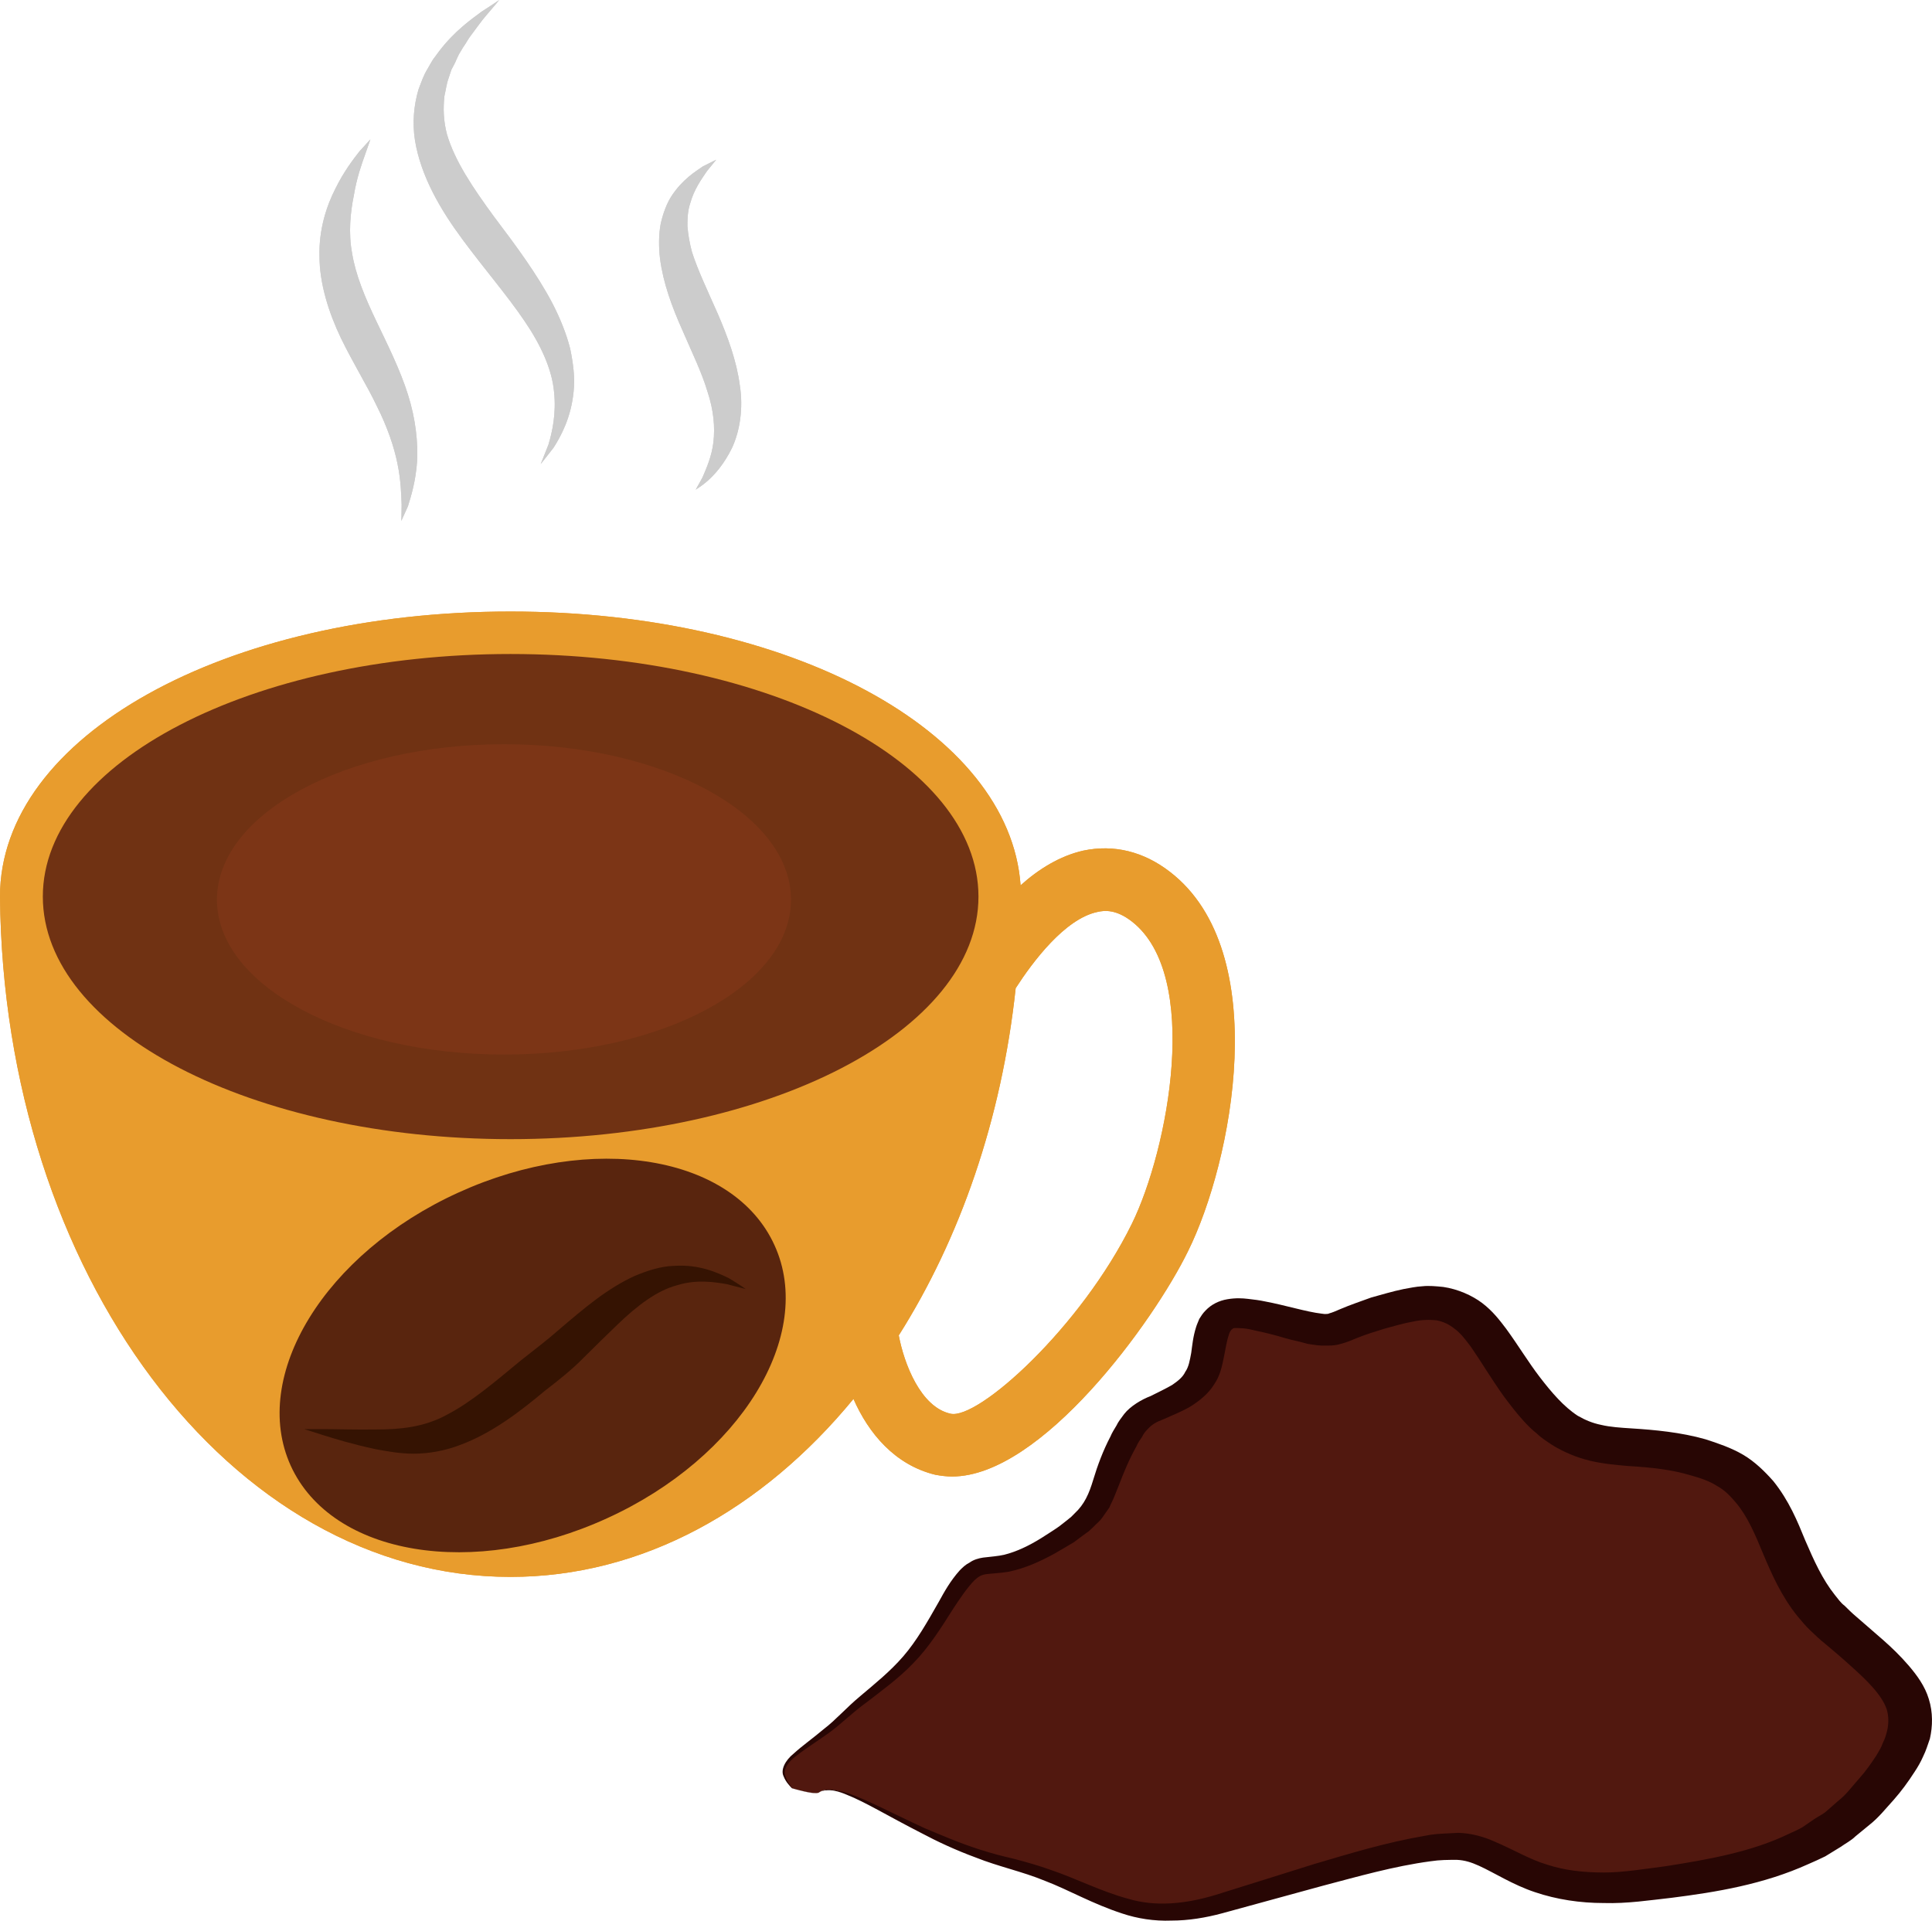
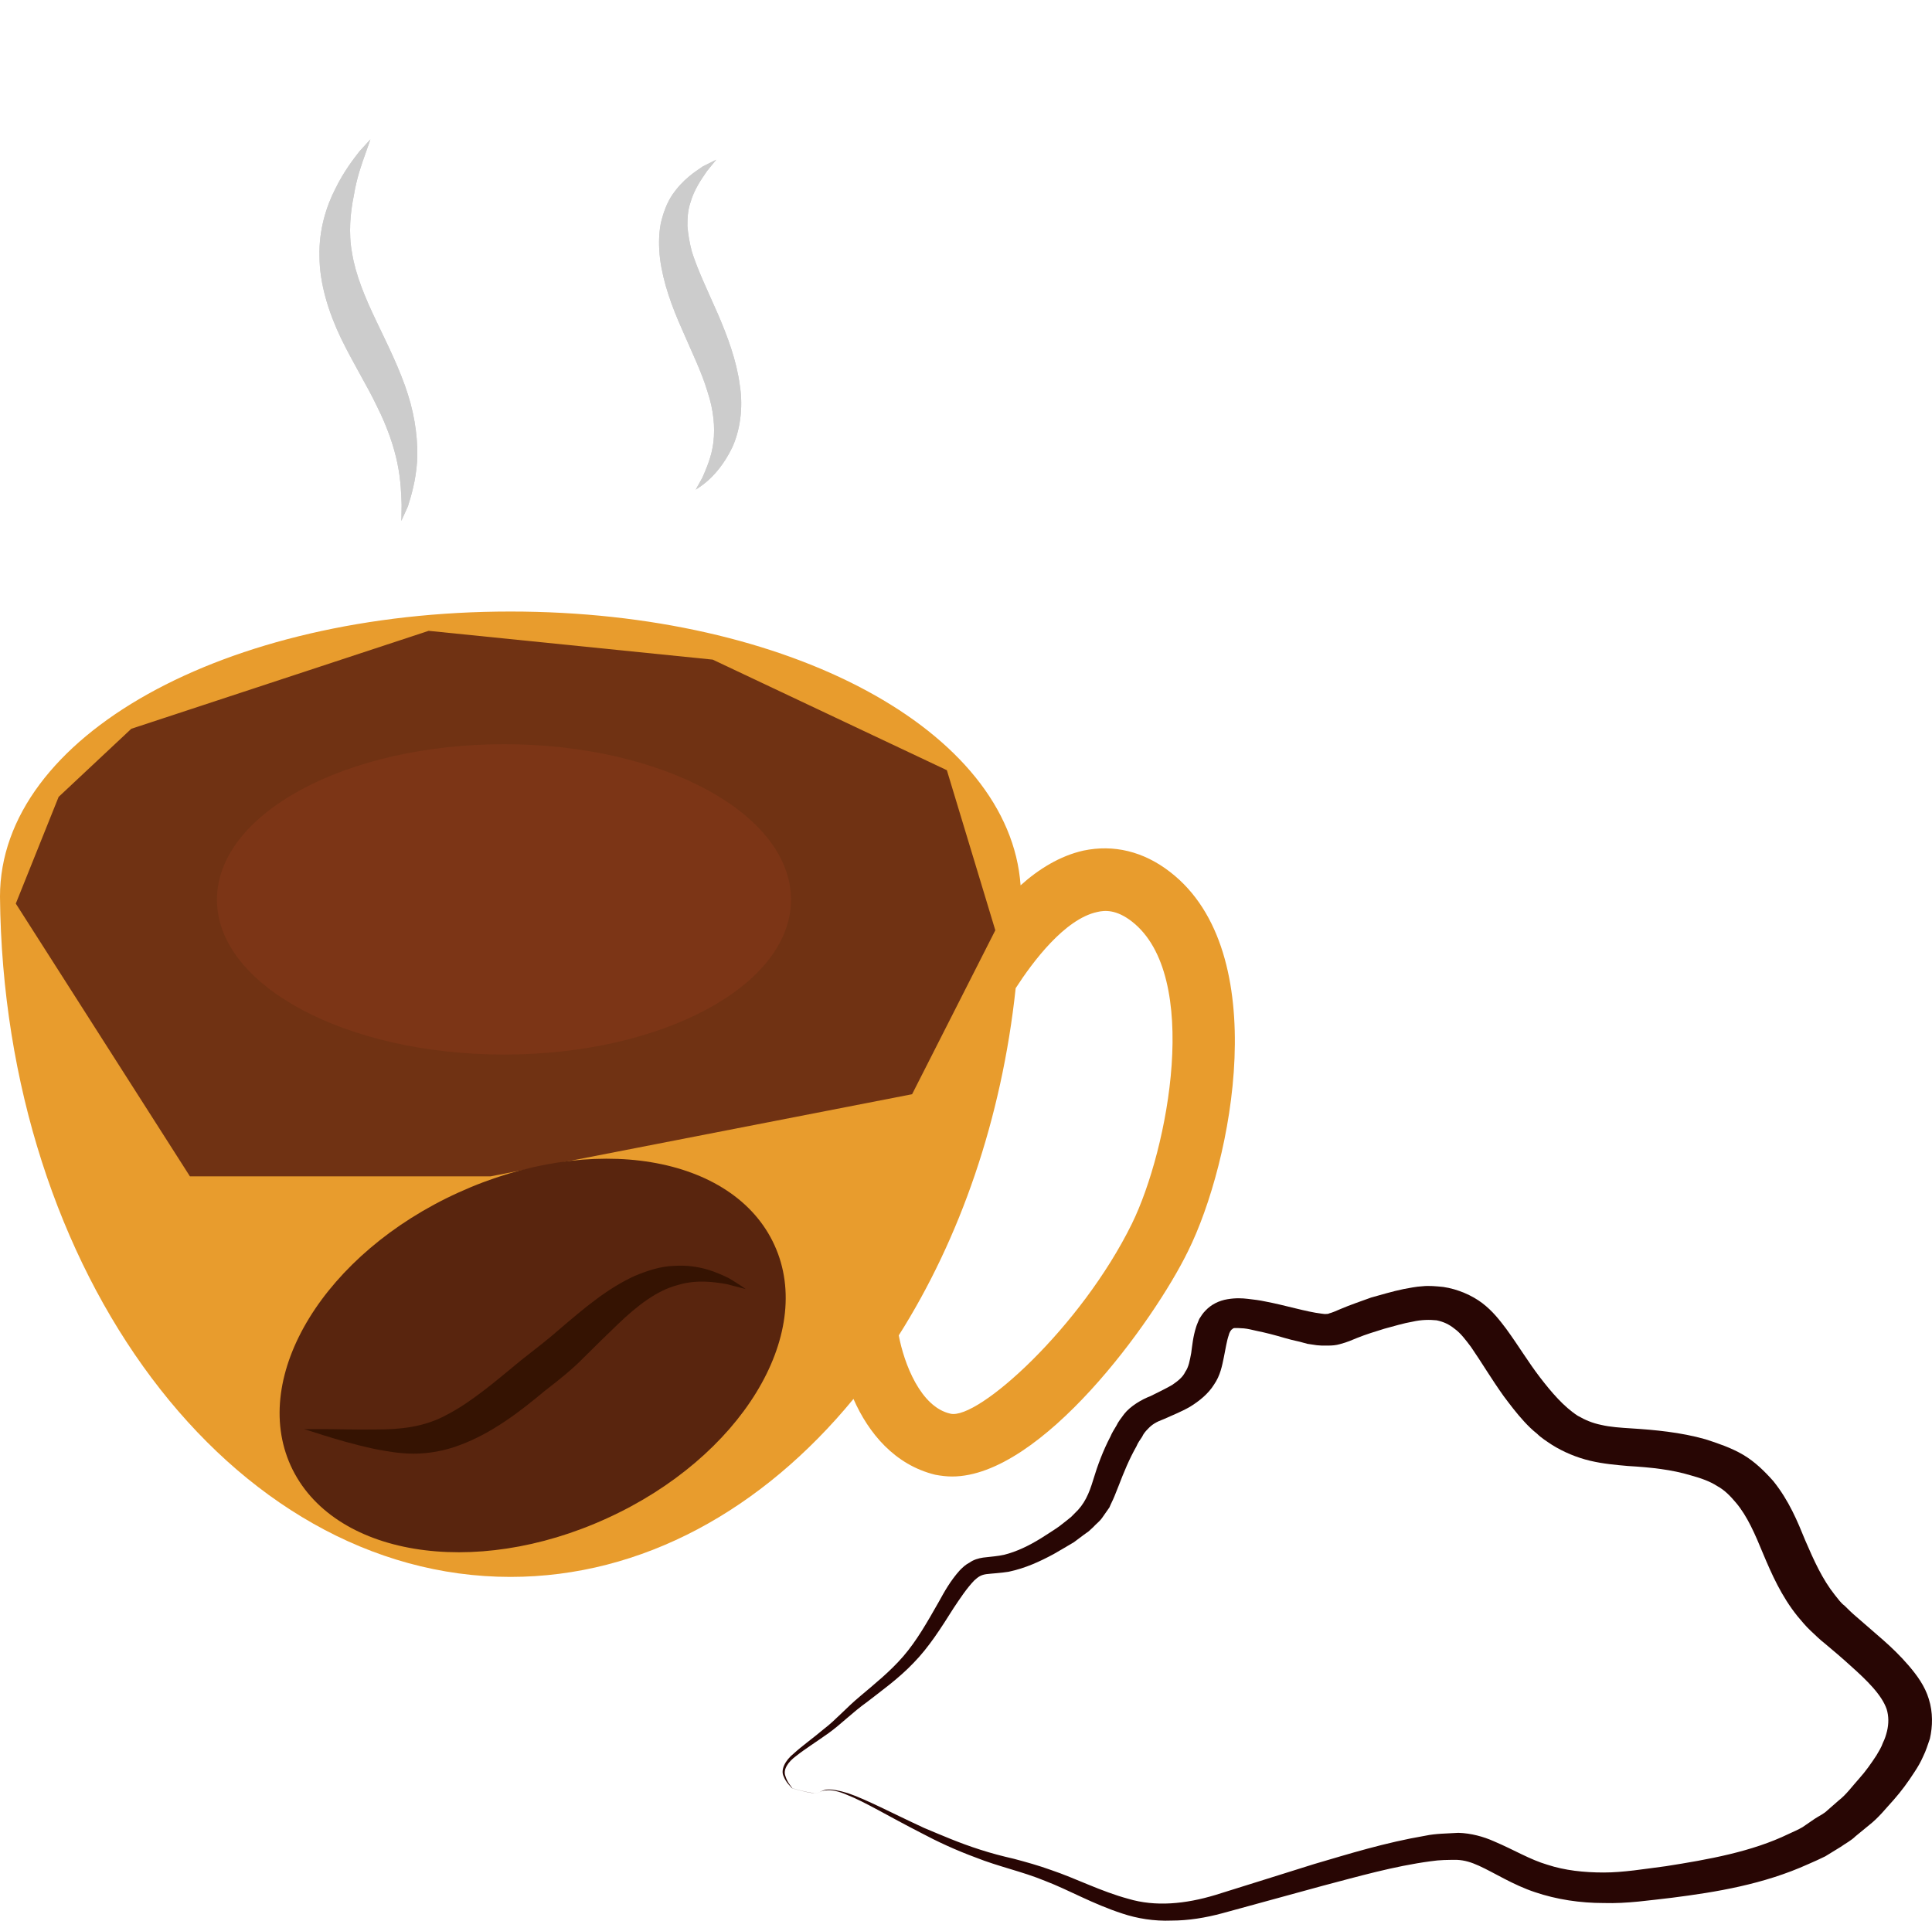
<svg xmlns="http://www.w3.org/2000/svg" id="svg44" viewBox="0 0 5503.019 5471.304" style="clip-rule:evenodd;fill-rule:evenodd;image-rendering:optimizeQuality;shape-rendering:geometricPrecision;text-rendering:geometricPrecision" version="1.1" height="54.713mm" width="55.03mm" xml:space="preserve">
  <defs id="defs4">
    <style id="style2" type="text/css">
   
    .fil1 {fill:#280604;fill-rule:nonzero}
    .fil10 {fill:#351302;fill-rule:nonzero}
    .fil0 {fill:#51180F;fill-rule:nonzero}
    .fil6 {fill:#59180E;fill-rule:nonzero}
    .fil9 {fill:#59250E;fill-rule:nonzero}
    .fil7 {fill:#703213;fill-rule:nonzero}
    .fil8 {fill:#7C3516;fill-rule:nonzero}
    .fil2 {fill:#843523;fill-rule:nonzero}
    .fil3 {fill:#96442D;fill-rule:nonzero}
    .fil5 {fill:#CCCCCC;fill-rule:nonzero}
    .fil4 {fill:#E89C2D;fill-rule:nonzero}
   
  </style>
  </defs>
  <g transform="translate(-7785,-11805)" id="Vrstva_x0020_1">
-     <path style="fill:#51180f;fill-rule:nonzero" id="path7" d="m 10118,16911 c 63,-48 278,135 537,200 258,65 336,195 607,117 271,-78 544,-170 679,-163 136,7 188,150 520,111 332,-39 529,-90 690,-299 160,-208 43,-285 -139,-442 -181,-155 -132,-389 -354,-467 -222,-79 -345,13 -493,-156 -148,-169 -161,-338 -382,-286 -222,52 -160,91 -308,52 -149,-39 -210,-52 -234,13 -25,65 0,143 -100,195 -98,52 -110,26 -172,156 -62,130 -24,169 -209,273 -186,103 -173,-25 -284,169 -111,194 -179,208 -290,311 -111,105 -219,126 -145,204 0,0 67,20 77,12 z" class="fil0" />
    <path style="fill:#280604;fill-rule:nonzero" id="path9" d="m 10118,16911 c 0,0 -2,2 -12,2 -11,0 -30,-4 -65,-14 -5,-6 -17,-16 -24,-34 -9,-18 4,-45 29,-65 24,-22 54,-43 86,-70 33,-25 63,-60 104,-94 40,-34 84,-69 122,-113 38,-44 68,-97 101,-155 16,-29 33,-60 60,-90 8,-8 16,-16 28,-22 11,-8 25,-12 38,-14 25,-3 42,-4 60,-8 36,-9 71,-26 105,-47 17,-11 35,-22 52,-34 l 23,-18 11,-9 10,-10 c 28,-26 41,-56 53,-96 12,-40 28,-83 49,-123 4,-10 11,-21 17,-31 5,-11 14,-22 22,-33 18,-23 51,-42 75,-51 22,-11 45,-22 62,-32 16,-11 30,-22 37,-37 10,-14 13,-33 17,-54 3,-21 5,-46 14,-74 2,-7 6,-15 9,-23 5,-8 10,-16 18,-24 16,-17 38,-28 62,-32 24,-4 42,-3 59,-1 18,2 33,4 47,7 59,11 119,30 162,35 l 8,1 c 2,0 3,0 5,0 3,0 6,0 10,-2 5,-1 20,-7 31,-12 28,-12 58,-22 88,-33 30,-8 58,-17 92,-24 17,-3 35,-7 54,-8 18,-2 39,0 59,2 41,6 82,24 111,46 30,23 49,48 68,73 35,48 63,95 96,138 33,43 68,84 108,110 21,12 42,21 67,26 25,6 55,8 87,10 64,4 140,11 210,31 34,11 73,24 107,44 34,20 62,48 86,75 45,56 69,115 91,169 25,58 49,111 84,155 9,11 17,23 28,31 10,10 20,20 33,31 25,22 51,44 76,66 25,22 50,46 74,74 23,27 46,58 57,95 12,38 11,78 3,113 -6,17 -11,34 -19,50 -7,16 -15,30 -25,45 -18,28 -37,54 -59,79 -23,25 -42,50 -70,72 l -39,32 c -12,12 -28,20 -42,30 l -44,27 c -16,8 -32,15 -48,22 -128,58 -263,80 -389,96 -63,7 -127,17 -194,15 -67,0 -134,-10 -196,-31 -63,-21 -115,-55 -159,-75 -22,-10 -41,-16 -63,-17 -25,0 -49,0 -75,4 -105,14 -209,44 -308,70 -99,27 -194,53 -285,78 -48,13 -97,21 -145,21 -50,2 -98,-6 -140,-20 -86,-28 -152,-67 -220,-93 -34,-14 -67,-24 -100,-34 -33,-10 -66,-20 -96,-32 -60,-22 -113,-47 -158,-71 -92,-47 -159,-88 -210,-108 -25,-11 -46,-15 -60,-13 -15,1 -20,7 -20,6 0,1 5,-5 20,-8 14,-2 36,2 62,10 53,18 124,56 217,99 48,20 100,43 160,62 31,10 61,18 96,26 34,9 70,19 106,32 71,24 142,61 220,82 77,23 162,15 248,-11 89,-28 183,-57 281,-88 99,-29 201,-61 318,-81 28,-6 61,-6 93,-8 36,1 72,11 101,24 59,25 102,52 153,67 49,16 103,22 160,22 56,0 115,-10 177,-18 121,-19 245,-41 350,-92 13,-6 27,-12 39,-19 l 35,-24 c 12,-8 26,-14 36,-24 l 32,-28 c 22,-17 39,-41 58,-62 19,-21 35,-44 50,-67 7,-12 14,-23 18,-35 6,-12 9,-22 12,-34 5,-21 5,-42 -1,-62 -14,-41 -56,-82 -103,-124 -24,-22 -49,-43 -74,-64 -12,-9 -26,-23 -40,-36 -14,-13 -25,-27 -37,-41 -46,-57 -74,-121 -98,-178 -23,-56 -45,-107 -77,-145 -16,-19 -32,-36 -54,-48 -20,-13 -45,-22 -74,-30 -56,-17 -114,-23 -180,-27 -34,-3 -70,-6 -108,-15 -38,-9 -76,-25 -108,-45 -15,-10 -31,-20 -43,-32 -14,-11 -26,-23 -37,-35 -22,-24 -40,-48 -58,-72 -35,-49 -64,-98 -93,-140 -15,-20 -30,-40 -47,-52 -16,-13 -32,-20 -51,-24 -20,-2 -43,-2 -69,4 -24,4 -54,13 -80,20 -26,8 -52,16 -77,26 -15,6 -27,12 -50,18 -10,3 -22,4 -33,4 h -18 l -14,-1 -27,-4 -22,-6 c -15,-3 -30,-7 -44,-11 -27,-8 -54,-15 -79,-20 -13,-3 -25,-6 -36,-7 -11,-1 -22,-1 -26,-1 -4,0 -6,2 -8,4 -2,0 -2,3 -4,4 -2,4 -4,7 -5,12 -6,17 -9,39 -14,63 -5,24 -10,52 -28,78 -16,26 -42,47 -68,63 -26,15 -50,24 -74,35 -24,9 -35,16 -47,29 -6,6 -12,13 -16,22 -6,9 -12,17 -16,27 -21,37 -36,74 -51,113 -4,10 -8,20 -12,30 -4,10 -10,21 -14,31 -7,10 -14,20 -21,30 -7,10 -17,17 -25,26 l -13,12 -14,10 -28,21 c -20,12 -39,23 -58,34 -39,21 -80,40 -127,50 -23,4 -48,5 -64,7 -15,2 -23,7 -35,18 -22,23 -41,52 -59,79 -36,57 -70,111 -114,156 -43,45 -91,79 -132,111 -42,30 -75,64 -110,89 -35,25 -67,45 -91,64 -25,18 -39,40 -32,58 5,17 15,28 20,35 34,10 53,13 64,14 10,0 12,-2 12,-2 z" class="fil1" />
    <polygon style="fill:#843523;fill-rule:nonzero" id="polygon11" points="7952,14075 8159,13881 9006,13602 9815,13684 10482,13999 10620,14455 10383,14922 9182,15156 8326,15156 7830,14379 " class="fil2" />
    <path style="fill:#96442d;fill-rule:nonzero" id="path13" d="m 10038,14368 c 0,244 -366,441 -817,441 -452,0 -818,-197 -818,-441 0,-245 366,-443 818,-443 451,0 817,198 817,443 z" class="fil3" />
    <path style="fill:#e89c2d;fill-rule:nonzero" id="path15" d="m 11009,15291 c -145,295 -439,560 -517,541 -85,-19 -132,-143 -147,-223 174,-275 293,-615 333,-989 49,-76 140,-197 232,-217 21,-5 54,-8 99,27 198,154 104,649 0,861 z m -1770,-241 c -736,0 -1332,-309 -1332,-691 0,-382 596,-691 1332,-691 737,0 1333,309 1333,691 0,382 -596,691 -1333,691 z m 1879,-761 c -76,-59 -161,-79 -247,-61 -67,15 -128,53 -179,99 -31,-440 -657,-780 -1453,-780 -815,0 -1454,356 -1454,812 10,1073 657,1938 1454,1938 376,0 718,-192 977,-507 43,98 118,188 233,216 16,3 32,5 48,5 254,0 574,-441 672,-642 126,-254 244,-852 -51,-1080 z" class="fil4" />
    <path style="fill:#cccccc;fill-rule:nonzero" id="path17" d="m 8840,12202 c 0,0 -5,15 -15,43 -10,28 -24,67 -32,116 -10,49 -16,107 -5,166 10,61 36,124 69,193 33,69 68,139 90,209 22,69 29,137 26,191 -4,56 -17,98 -26,127 -12,27 -19,42 -19,42 0,0 1,-16 1,-46 -1,-28 -2,-70 -12,-118 -10,-49 -29,-104 -58,-162 -28,-59 -67,-121 -103,-195 -35,-73 -61,-156 -61,-233 -2,-76 20,-143 45,-192 24,-49 51,-84 69,-107 20,-22 31,-34 31,-34 z" class="fil5" />
-     <path style="fill:#cccccc;fill-rule:nonzero" id="path19" d="m 9207,11805 c 0,0 -13,16 -38,45 -13,15 -26,34 -42,55 -8,10 -15,24 -23,35 -4,7 -8,13 -12,20 -3,7 -7,14 -10,22 -3,6 -7,14 -11,21 -3,8 -5,16 -8,24 -6,16 -8,34 -12,51 -4,35 -3,71 7,109 22,76 74,153 134,235 62,82 123,164 167,248 22,43 39,85 50,128 9,43 14,84 10,121 -7,75 -36,128 -57,161 -24,31 -37,47 -37,47 0,0 8,-19 22,-55 11,-36 23,-90 16,-152 -6,-63 -37,-132 -85,-202 -48,-71 -112,-145 -175,-230 -63,-85 -119,-180 -136,-283 -8,-51 -3,-101 10,-145 8,-21 15,-42 26,-59 5,-9 10,-18 15,-26 6,-8 11,-15 17,-23 44,-58 91,-91 122,-114 33,-21 50,-33 50,-33 z" class="fil5" />
    <path style="fill:#cccccc;fill-rule:nonzero" id="path21" d="m 9825,12260 c 0,0 -10,12 -26,32 -15,22 -37,52 -48,92 -7,20 -8,43 -8,65 2,24 6,48 13,74 17,53 45,111 74,177 28,65 53,133 62,201 11,67 0,133 -22,180 -46,94 -107,118 -104,120 0,0 7,-13 20,-36 10,-24 26,-58 31,-100 5,-43 1,-91 -17,-145 -16,-54 -44,-111 -72,-176 -29,-65 -54,-133 -63,-202 -4,-35 -4,-68 2,-100 7,-31 18,-60 33,-82 30,-44 65,-66 87,-81 24,-12 38,-19 38,-19 z" class="fil5" />
    <path style="fill:#843523;fill-rule:nonzero" id="path23" d="m 9491,16105 c -351,160 -723,98 -830,-138 -108,-237 89,-558 439,-718 351,-160 723,-97 831,138 107,236 -90,558 -440,718 z" class="fil2" />
    <path style="fill:#59180e;fill-rule:nonzero" id="path25" d="m 8695,15870 c 0,0 19,0 52,0 34,0 83,2 141,0 58,-1 122,-8 181,-40 61,-32 123,-86 194,-143 35,-29 67,-53 99,-81 32,-27 64,-54 97,-78 33,-24 67,-46 102,-62 36,-15 71,-25 105,-26 66,-4 115,19 144,34 30,18 44,29 44,29 0,0 -18,-4 -50,-12 -32,-6 -79,-12 -129,4 -51,14 -102,53 -156,105 -27,27 -55,55 -86,85 -30,30 -67,60 -101,88 -69,57 -142,112 -225,143 -42,15 -85,22 -123,21 -38,1 -72,-6 -102,-12 -60,-12 -105,-28 -137,-38 -32,-10 -50,-17 -50,-17 z" class="fil6" />
    <polygon style="fill:#703213;fill-rule:nonzero" id="polygon27" points="7952,14075 8159,13881 9006,13602 9815,13684 10482,13999 10620,14455 10383,14922 9182,15156 8326,15156 7830,14379 " class="fil7" />
    <path style="fill:#7c3516;fill-rule:nonzero" id="path29" d="m 10038,14368 c 0,244 -366,441 -817,441 -452,0 -818,-197 -818,-441 0,-245 366,-443 818,-443 451,0 817,198 817,443 z" class="fil8" />
-     <path style="fill:#e89c2d;fill-rule:nonzero" id="path31" d="m 11009,15291 c -145,295 -439,560 -517,541 -85,-19 -132,-143 -147,-223 174,-275 293,-615 333,-989 49,-76 140,-197 232,-217 21,-5 54,-8 99,27 198,154 104,649 0,861 z m -1770,-241 c -736,0 -1332,-309 -1332,-691 0,-382 596,-691 1332,-691 737,0 1333,309 1333,691 0,382 -596,691 -1333,691 z m 1879,-761 c -76,-59 -161,-79 -247,-61 -67,15 -128,53 -179,99 -31,-440 -657,-780 -1453,-780 -815,0 -1454,356 -1454,812 10,1073 657,1938 1454,1938 376,0 718,-192 977,-507 43,98 118,188 233,216 16,3 32,5 48,5 254,0 574,-441 672,-642 126,-254 244,-852 -51,-1080 z" class="fil4" />
    <path style="fill:#cccccc;fill-rule:nonzero" id="path33" d="m 8840,12202 c 0,0 -5,15 -15,43 -10,28 -24,67 -32,116 -10,49 -16,107 -5,166 10,61 36,124 69,193 33,69 68,139 90,209 22,69 29,137 26,191 -4,56 -17,98 -26,127 -12,27 -19,42 -19,42 0,0 1,-16 1,-46 -1,-28 -2,-70 -12,-118 -10,-49 -29,-104 -58,-162 -28,-59 -67,-121 -103,-195 -35,-73 -61,-156 -61,-233 -2,-76 20,-143 45,-192 24,-49 51,-84 69,-107 20,-22 31,-34 31,-34 z" class="fil5" />
-     <path style="fill:#cccccc;fill-rule:nonzero" id="path35" d="m 9207,11805 c 0,0 -13,16 -38,45 -13,15 -26,34 -42,55 -8,10 -15,24 -23,35 -4,7 -8,13 -12,20 -3,7 -7,14 -10,22 -3,6 -7,14 -11,21 -3,8 -5,16 -8,24 -6,16 -8,34 -12,51 -4,35 -3,71 7,109 22,76 74,153 134,235 62,82 123,164 167,248 22,43 39,85 50,128 9,43 14,84 10,121 -7,75 -36,128 -57,161 -24,31 -37,47 -37,47 0,0 8,-19 22,-55 11,-36 23,-90 16,-152 -6,-63 -37,-132 -85,-202 -48,-71 -112,-145 -175,-230 -63,-85 -119,-180 -136,-283 -8,-51 -3,-101 10,-145 8,-21 15,-42 26,-59 5,-9 10,-18 15,-26 6,-8 11,-15 17,-23 44,-58 91,-91 122,-114 33,-21 50,-33 50,-33 z" class="fil5" />
    <path style="fill:#cccccc;fill-rule:nonzero" id="path37" d="m 9825,12260 c 0,0 -10,12 -26,32 -15,22 -37,52 -48,92 -7,20 -8,43 -8,65 2,24 6,48 13,74 17,53 45,111 74,177 28,65 53,133 62,201 11,67 0,133 -22,180 -46,94 -107,118 -104,120 0,0 7,-13 20,-36 10,-24 26,-58 31,-100 5,-43 1,-91 -17,-145 -16,-54 -44,-111 -72,-176 -29,-65 -54,-133 -63,-202 -4,-35 -4,-68 2,-100 7,-31 18,-60 33,-82 30,-44 65,-66 87,-81 24,-12 38,-19 38,-19 z" class="fil5" />
    <path style="fill:#59250e;fill-rule:nonzero" id="path39" d="m 9514,16130 c -380,174 -784,107 -901,-150 -116,-256 97,-605 478,-778 380,-173 783,-107 900,150 117,256 -97,605 -477,778 z" class="fil9" />
    <path style="fill:#351302;fill-rule:nonzero" id="path41" d="m 8651,15876 c 0,0 20,0 57,0 36,0 88,2 151,1 63,0 134,-6 199,-42 68,-35 136,-93 211,-155 39,-31 74,-57 109,-88 34,-29 69,-59 104,-85 36,-27 73,-50 110,-67 38,-16 76,-28 112,-29 72,-5 124,19 157,35 32,19 48,31 48,31 0,0 -20,-5 -54,-14 -35,-6 -86,-14 -141,3 -57,15 -113,57 -171,113 -30,29 -62,60 -94,92 -32,33 -73,66 -111,95 -74,62 -153,122 -242,155 -44,17 -91,25 -132,25 -41,0 -77,-7 -110,-13 -65,-14 -114,-29 -149,-40 -34,-11 -54,-17 -54,-17 z" class="fil10" />
  </g>
</svg>